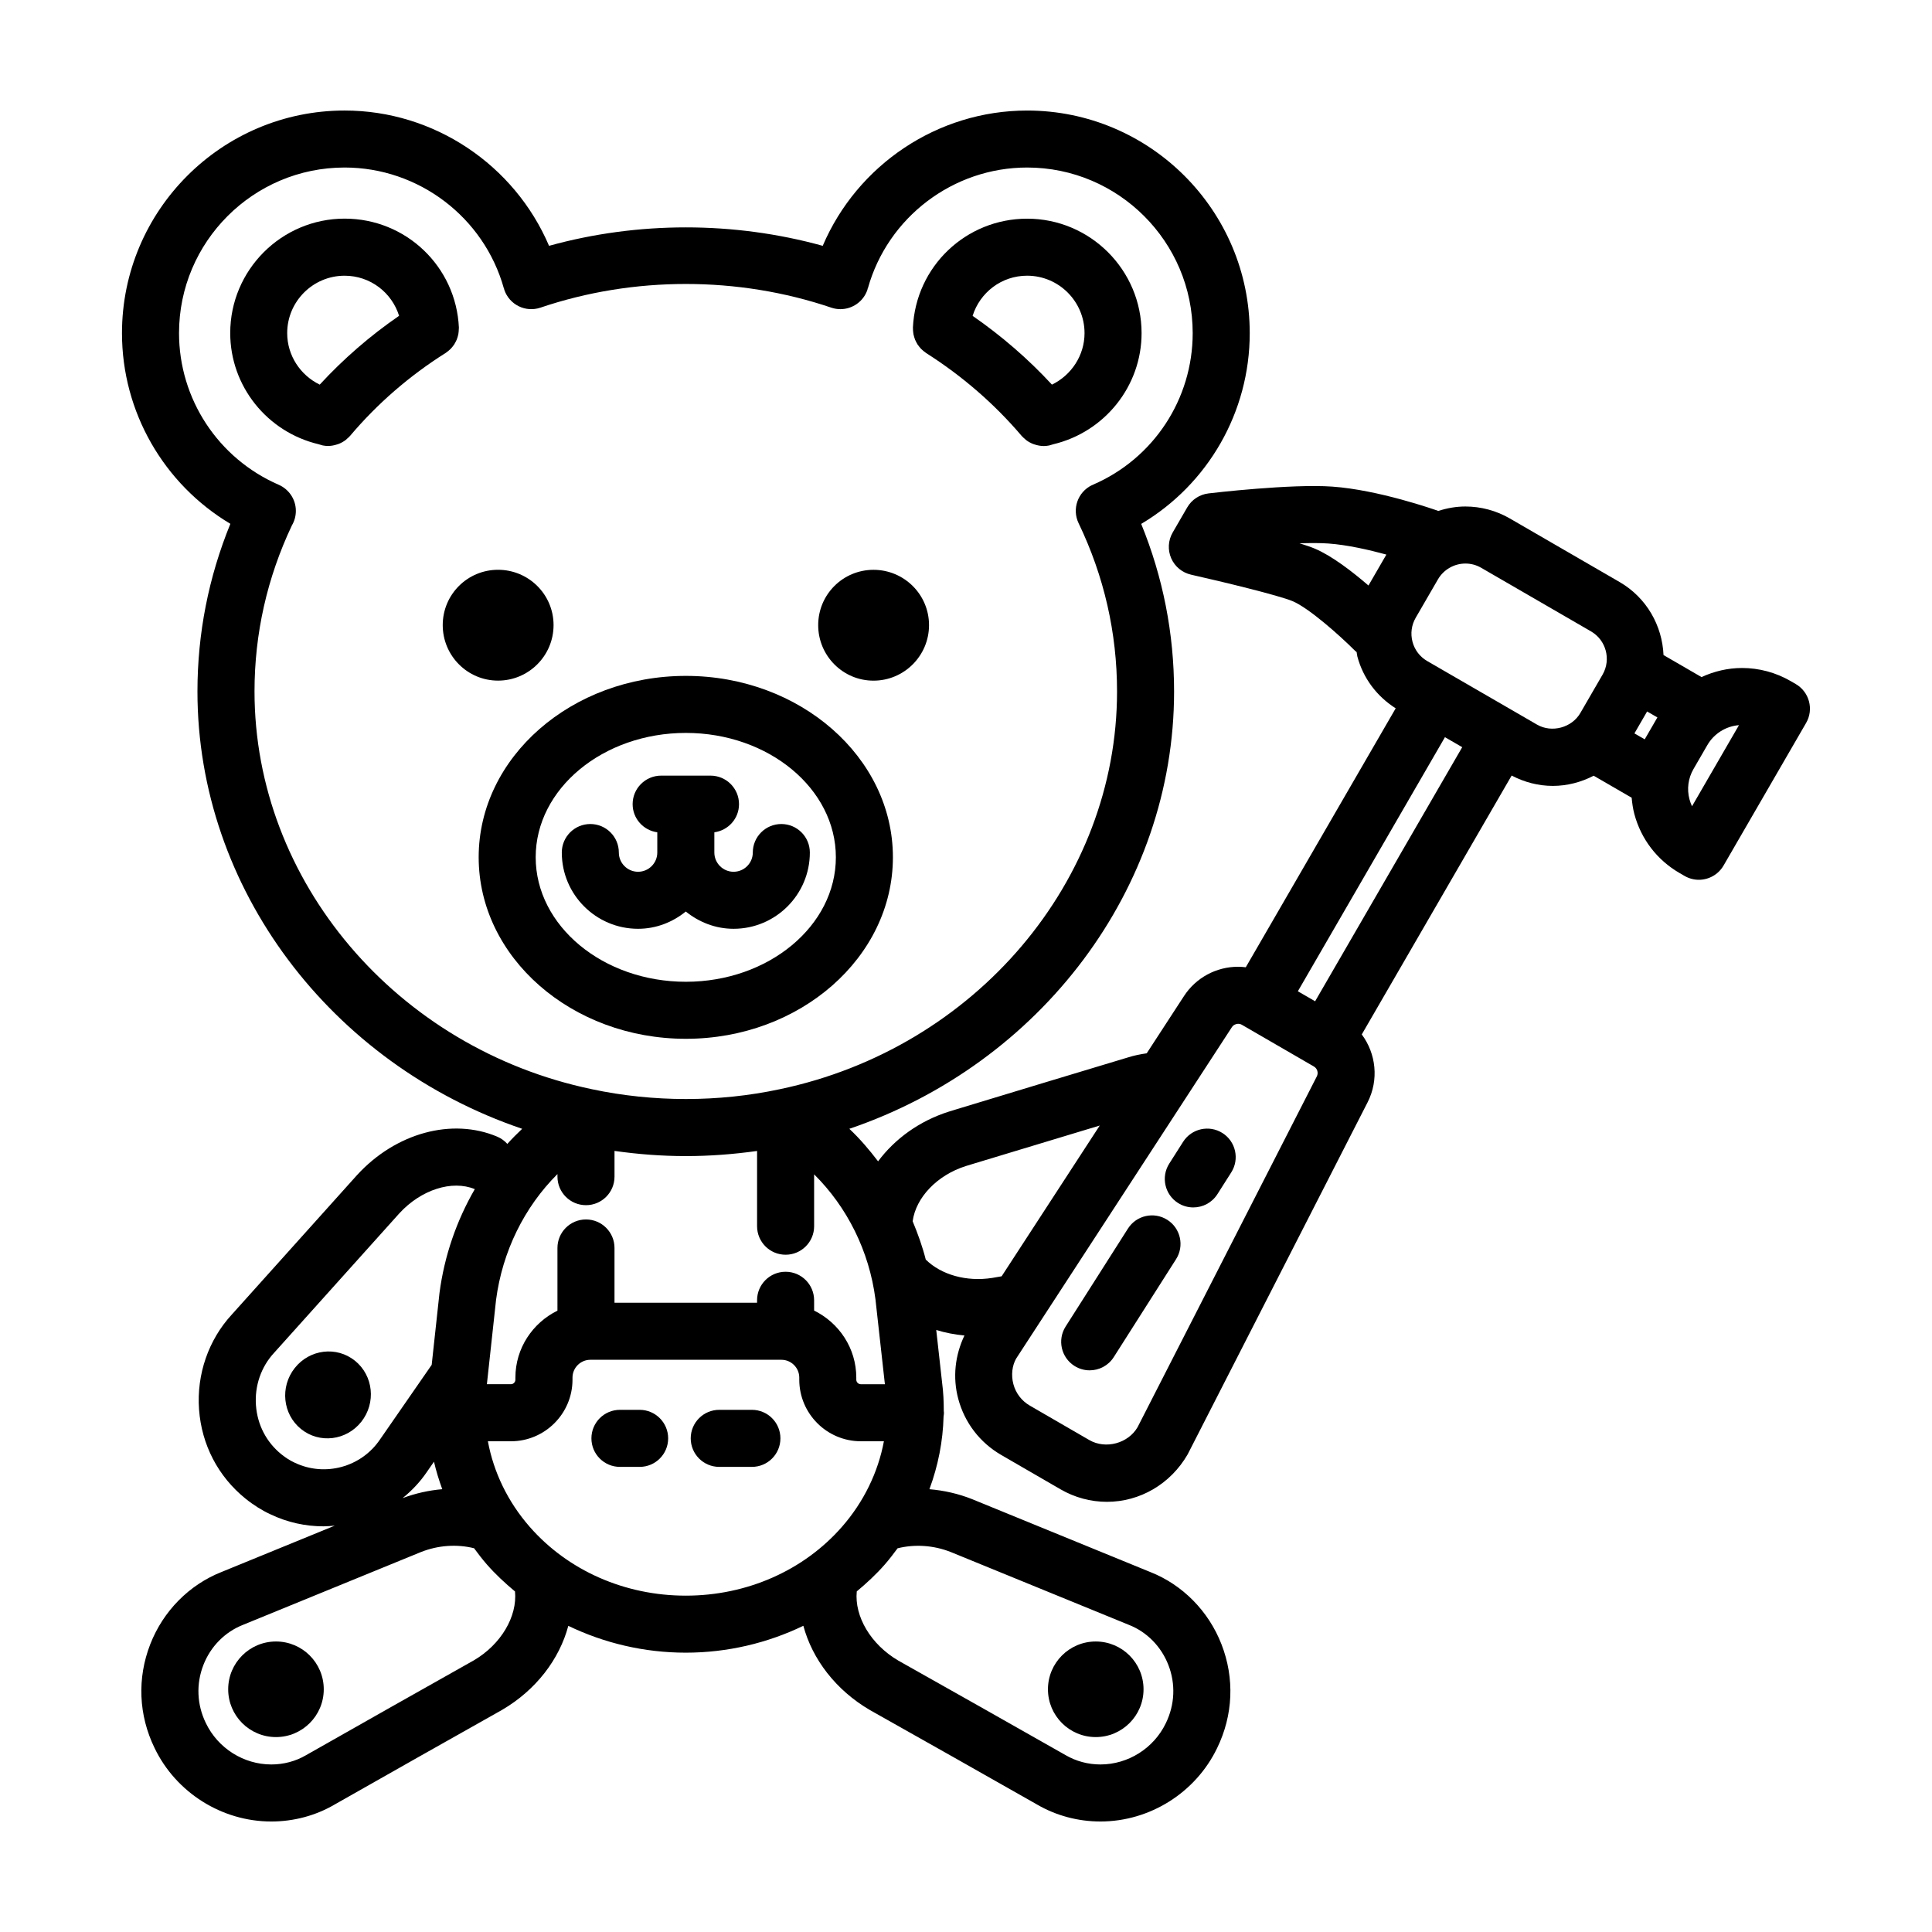
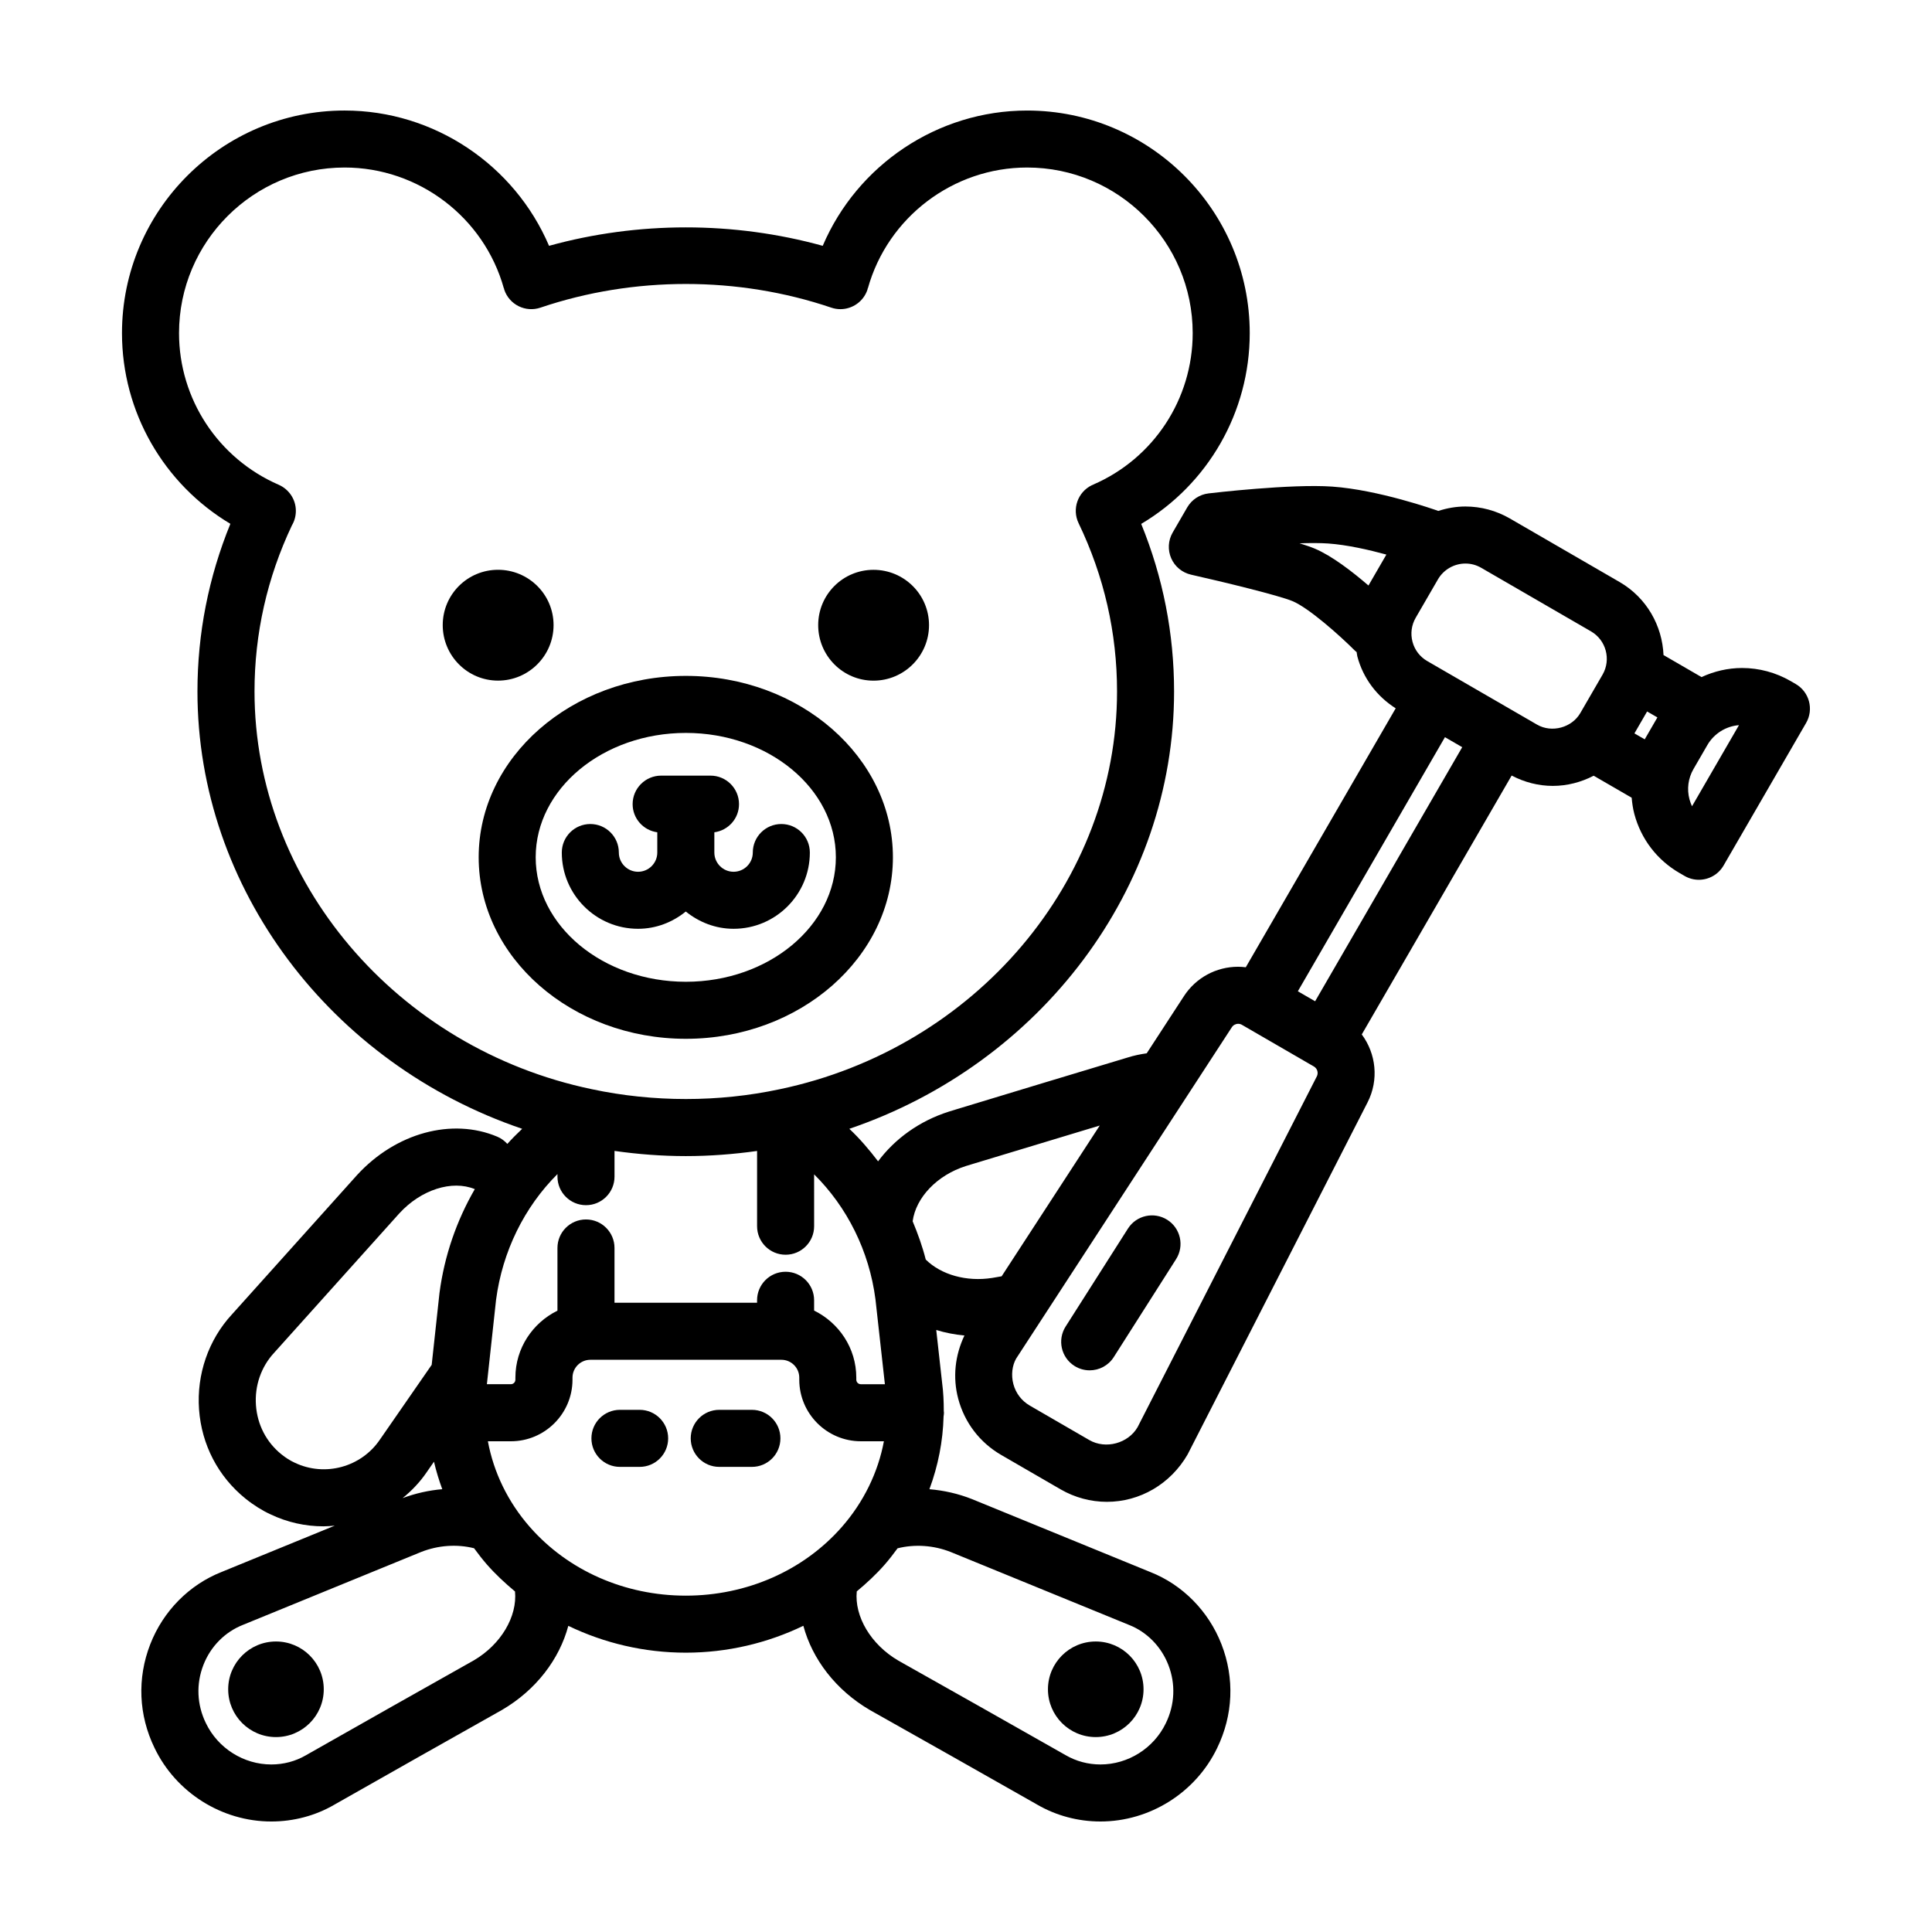
<svg xmlns="http://www.w3.org/2000/svg" fill="#000000" width="800px" height="800px" version="1.1" viewBox="144 144 512 512">
  <g>
    <path d="m619.89 325.27-1.352-0.781c-3.914-2.266-8.363-3.465-12.871-3.465-3.773 0-7.418 0.875-10.746 2.41l-10.07-5.836c-0.336-7.758-4.449-15.191-11.652-19.363l-29.09-16.844c-3.578-2.07-7.648-3.164-11.766-3.164-2.473 0-4.883 0.434-7.176 1.176-1.078-0.383-15.852-5.582-28.113-6.449-10.82-0.777-32.012 1.707-32.789 1.805-2.363 0.281-4.449 1.656-5.644 3.719l-3.856 6.656c-1.203 2.082-1.344 4.613-0.383 6.816 0.961 2.207 2.922 3.812 5.266 4.344 8.496 1.91 23.312 5.508 26.91 7.023 4.301 1.812 12.434 9.027 16.547 13.148 0.133 0.133 0.281 0.227 0.418 0.348 0.082 0.387 0.09 0.781 0.191 1.164 1.531 5.758 5.16 10.559 10.16 13.734l-39.73 68.625c-0.672-0.082-1.352-0.137-2.023-0.137-5.82 0-11.184 2.906-14.359 7.777l-9.871 15.16c-1.734 0.246-3.414 0.594-5.027 1.109-15.059 4.519-30.117 9.094-45.176 13.66l-2.227 0.684c-7.859 2.492-14.344 7.254-18.758 13.176-2.332-3.062-4.828-5.996-7.621-8.621 50.664-17.215 86.062-63.691 86.062-115.89 0-15.367-2.938-30.27-8.711-44.414 17.68-10.504 28.762-29.605 28.762-50.551 0-32.531-26.465-58.996-58.996-58.996-23.754 0-45.027 14.43-54.168 35.852-23.562-6.516-48.965-6.516-72.527 0-9.148-21.426-30.418-35.855-54.18-35.855-32.531 0-58.996 26.465-58.996 58.996 0 20.898 11.07 39.988 28.723 50.531-5.777 14.152-8.723 29.066-8.723 44.438 0 52.234 35.402 98.707 86.055 115.89-1.359 1.285-2.684 2.609-3.934 4-0.719-0.797-1.602-1.465-2.656-1.91-12.012-5.078-26.934-1.008-37.176 10.176l-33.176 36.949c-6.191 6.699-9.359 15.871-8.691 25.148 0.68 9.375 5.055 17.773 12.293 23.629 2.102 1.703 4.438 3.168 6.637 4.172 4.492 2.156 9.297 3.184 14.055 3.184 0.996 0 1.988-0.09 2.984-0.18l-29.945 12.254c-8.621 3.391-15.531 10.379-18.953 19.176-3.512 9.023-3.098 18.797 1.148 27.508 5.691 11.824 17.836 19.465 30.93 19.465 5.93 0 11.723-1.551 16.68-4.438l0.734-0.418c14.531-8.238 29.055-16.473 43.746-24.723 9.02-5.269 15.199-13.457 17.551-22.27 9.508 4.578 20.113 7.109 31.129 7.109 11.023 0 21.645-2.539 31.16-7.125 2.363 8.82 8.57 17.035 17.668 22.348 14.582 8.188 29.102 16.418 43.629 24.656l0.66 0.379c5.043 2.93 10.84 4.481 16.77 4.481 13.094 0 25.234-7.644 30.918-19.434 4.262-8.742 4.676-18.52 1.16-27.539-3.422-8.797-10.332-15.781-18.852-19.133l-47.262-19.332c-3.629-1.441-7.445-2.297-11.281-2.621 2.309-6.231 3.582-12.73 3.75-19.277 0.039-0.324 0.102-0.645 0.102-0.984 0-0.156-0.035-0.301-0.047-0.457 0-2.492-0.109-4.988-0.438-7.465l-1.559-14.012c2.398 0.734 4.902 1.223 7.477 1.457-2.5 5.246-3.16 11.105-1.648 16.777 1.684 6.324 5.734 11.609 11.395 14.887l15.742 9.117c3.727 2.156 7.965 3.301 12.258 3.301 8.723 0 16.848-4.684 21.402-12.574l47.676-93.281c3.059-5.977 2.246-12.93-1.531-18.008l39.719-68.609c3.371 1.773 7.109 2.742 10.906 2.742 3.836 0 7.527-0.984 10.832-2.695l10.066 5.828c0.133 1.445 0.332 2.891 0.711 4.316 1.773 6.641 6.019 12.191 11.969 15.637l1.344 0.777c1.195 0.691 2.492 1.02 3.777 1.02 2.609 0 5.144-1.355 6.551-3.773l21.875-37.785c2.094-3.606 0.863-8.227-2.746-10.32zm-40.02 14.664-2.731-1.578 0.594-1.023 2.769-4.785 2.727 1.578-3.336 5.762zm-91.469-51.953c2.805-0.09 5.453-0.102 7.594 0.051 4.996 0.352 10.766 1.668 15.41 2.934l-3.148 5.438-1.598 2.762c-4.277-3.688-9.715-7.879-14.227-9.777-0.996-0.422-2.387-0.895-4.031-1.406zm-88.465 165.04 2.152-0.656c11.09-3.367 22.219-6.727 33.355-10.086l-26 39.953c-0.828 0.145-1.648 0.297-2.492 0.43-6.828 1.074-13.539-0.836-17.617-4.863-0.887-3.5-2.102-6.867-3.473-10.152 0.848-6.285 6.473-12.211 14.074-14.625zm-40.188 38.297v-2.731c0-4.176-3.379-7.559-7.559-7.559-4.176 0-7.559 3.379-7.559 7.559v0.648h-37.781v-14.508c0-4.176-3.379-7.559-7.559-7.559-4.176 0-7.559 3.379-7.559 7.559v16.609c-6.566 3.238-11.141 9.934-11.145 17.738v0.551c0 0.664-0.539 1.203-1.203 1.203h-6.352l2.43-22.355c1.684-12.816 7.473-24.562 16.273-33.332v0.684c0 4.176 3.379 7.559 7.559 7.559 4.176 0 7.559-3.379 7.559-7.559v-6.82c6.246 0.887 12.566 1.371 18.902 1.371 6.332 0 12.645-0.484 18.879-1.359v19.941c0 4.176 3.379 7.559 7.559 7.559 4.176 0 7.559-3.379 7.559-7.559l-0.004-13.746c8.73 8.641 14.602 20.309 16.258 33.121l2.5 22.5h-6.375c-0.664 0-1.203-0.539-1.203-1.203v-0.539c0-7.824-4.59-14.539-11.18-17.773zm-148.3-164.07c0-15.32 3.336-30.129 9.914-44.02 0.664-1.125 1.043-2.438 1.043-3.844 0-3.102-1.891-5.762-4.57-6.926-16.031-6.973-26.391-22.742-26.391-40.18 0-24.199 19.684-43.883 43.883-43.883 19.59 0 36.938 13.164 42.195 32.012l0.031-0.012c0.035 0.133 0.047 0.266 0.09 0.402 1.34 3.949 5.621 6.074 9.582 4.731 24.691-8.363 52.383-8.363 77.066 0 0.805 0.273 1.621 0.402 2.422 0.402 3.148 0 6.09-1.984 7.16-5.133 0.047-0.133 0.055-0.266 0.09-0.402l0.031 0.012c5.266-18.848 22.617-32.012 42.199-32.012 24.199 0 43.883 19.684 43.883 43.883 0 17.48-10.367 33.25-26.418 40.168l0.012 0.023c-0.098 0.039-0.195 0.059-0.297 0.105-3.762 1.809-5.344 6.324-3.531 10.086 6.758 14.051 10.184 29.051 10.184 44.586 0 50.227-37.586 94.555-89.391 105.41-16.227 3.461-33.484 3.465-49.781-0.004-51.805-10.816-89.406-55.145-89.406-105.41zm10.648 204.38c-1.18-0.539-2.394-1.305-3.531-2.227-3.969-3.211-6.363-7.82-6.734-12.984-0.371-5.129 1.344-10.156 4.785-13.879l33.199-36.973c5.762-6.293 13.969-8.918 20.012-6.434-4.816 8.328-8.066 17.66-9.359 27.539l-2.066 19.027c-4.379 6.352-8.785 12.707-13.199 19.059l-0.52 0.746c-4.934 7.297-14.574 9.957-22.586 6.125zm35.055 2.418 0.457-0.66c0.469-0.676 0.934-1.352 1.402-2.019 0.574 2.469 1.316 4.891 2.195 7.285-3.543 0.301-7.082 1.09-10.504 2.363 2.434-1.98 4.637-4.281 6.449-6.969zm12.398 49.977c-14.594 8.195-29.141 16.445-43.684 24.688l-0.816 0.465c-2.727 1.586-5.891 2.426-9.148 2.426-7.324 0-14.125-4.281-17.336-10.941-2.394-4.906-2.625-10.387-0.66-15.434 1.898-4.875 5.688-8.734 10.5-10.629l47.117-19.277c4.586-1.828 9.582-2.152 14.113-1.02 1.078 1.461 2.176 2.91 3.387 4.293 2.281 2.609 4.82 4.953 7.461 7.16 0.637 6.621-3.699 14.043-10.934 18.27zm14.844-35.379c-5.809-6.637-9.582-14.488-11.098-22.691h6.102c8.988 0 16.309-7.316 16.32-16.309v-0.555c0-2.609 2.125-4.731 4.742-4.731h50.621c2.613 0 4.734 2.125 4.734 4.734v0.539c0 8.996 7.32 16.32 16.32 16.32h6.109c-1.531 8.184-5.32 16.062-11.148 22.711-10.141 11.566-25.211 18.203-41.348 18.203-16.148 0.004-31.223-6.644-41.355-18.223zm111.54 6.648 47.293 19.34c4.711 1.855 8.504 5.715 10.398 10.59 1.965 5.043 1.727 10.531-0.676 15.461-3.199 6.637-9.996 10.918-17.32 10.918-3.258 0-6.422-0.84-9.23-2.469l-0.734-0.418c-14.547-8.246-29.09-16.488-43.57-24.621-7.344-4.293-11.688-11.73-11.043-18.355 2.625-2.191 5.144-4.516 7.41-7.109 1.219-1.391 2.324-2.848 3.406-4.312 4.547-1.141 9.586-0.805 14.066 0.977zm97.031-126.02-47.488 92.934c-2.488 4.301-8.457 5.945-12.816 3.414l-15.742-9.117c-2.168-1.254-3.719-3.281-4.363-5.699-0.645-2.418-0.312-4.949 0.742-6.781l57.152-87.793c0.371-0.574 1.004-0.91 1.688-0.91 0.348 0 0.684 0.09 0.996 0.273l0.699 0.406 17.652 10.223c0.004 0.004 0.012 0.004 0.016 0.004l0.684 0.398c0.926 0.531 1.266 1.695 0.781 2.648zm-0.445-19.926-4.574-2.648 38.98-67.336 4.578 2.648zm58.809-73.316-5.715-3.309-0.004-0.004-8.828-5.109-14.547-8.418c-1.941-1.125-3.332-2.938-3.906-5.106s-0.277-4.43 0.848-6.375l0.465-0.801 5.438-9.387c1.5-2.574 4.289-4.176 7.273-4.176 1.48 0 2.891 0.379 4.191 1.133l29.09 16.844c3.996 2.312 5.371 7.441 3.074 11.445l-5.91 10.203c-2.234 3.859-7.551 5.328-11.469 3.059zm41.074 21.637c-0.277-0.586-0.504-1.199-0.672-1.832-0.73-2.734-0.352-5.586 1.062-8.035l3.684-6.363c1.754-3.023 4.906-4.988 8.367-5.262z" />
-     <path d="m385.99 231.88c0.023 0.242 0.047 0.48 0.09 0.711 0.047 0.23 0.109 0.457 0.176 0.684 0.07 0.246 0.141 0.488 0.238 0.727 0.086 0.211 0.195 0.418 0.301 0.625 0.117 0.223 0.227 0.449 0.367 0.66 0.125 0.195 0.277 0.379 0.422 0.562 0.156 0.203 0.312 0.398 0.488 0.578 0.156 0.16 0.328 0.301 0.5 0.453 0.211 0.18 0.422 0.359 0.656 0.516 0.07 0.051 0.125 0.109 0.195 0.156 9.598 6.098 18.129 13.496 25.348 21.992 0.246 0.289 0.527 0.516 0.805 0.754 0.102 0.086 0.18 0.188 0.281 0.266 0.594 0.469 1.246 0.828 1.93 1.094 0.152 0.059 0.309 0.102 0.465 0.152 0.719 0.227 1.465 0.383 2.223 0.387 0.016 0 0.035 0.012 0.051 0.012 0.484 0 0.973-0.047 1.473-0.145 0.332-0.066 0.629-0.203 0.957-0.277 0.07-0.023 0.137-0.035 0.203-0.059 13.594-3.25 23.371-15.395 23.371-29.449 0-16.723-13.609-30.328-30.328-30.328-16.227 0-29.523 12.688-30.27 28.875-0.004 0.09 0.016 0.176 0.016 0.266-0.008 0.266 0.012 0.527 0.043 0.789zm30.207-14.816c8.387 0 15.215 6.828 15.215 15.215 0 5.914-3.481 11.141-8.637 13.652-6.277-6.793-13.316-12.891-21.023-18.227 1.938-6.188 7.656-10.641 14.445-10.641z" />
-     <path d="m262.29 237.4c0.227-0.156 0.434-0.328 0.645-0.504 0.176-0.152 0.352-0.301 0.516-0.469 0.172-0.176 0.324-0.367 0.48-0.559 0.152-0.191 0.309-0.379 0.438-0.586 0.133-0.207 0.242-0.418 0.359-0.641 0.109-0.211 0.223-0.418 0.312-0.641 0.098-0.23 0.16-0.469 0.238-0.711 0.066-0.23 0.137-0.457 0.18-0.691 0.047-0.23 0.066-0.469 0.09-0.711 0.023-0.266 0.047-0.527 0.047-0.797 0-0.098 0.02-0.18 0.016-0.277-0.746-16.191-14.043-28.875-30.27-28.875-16.723 0-30.328 13.609-30.328 30.328 0 14.066 9.785 26.219 23.387 29.453 0.066 0.023 0.133 0.035 0.191 0.055 0.328 0.074 0.629 0.211 0.961 0.277 0.492 0.098 0.977 0.141 1.461 0.141 0.02 0 0.035-0.012 0.055-0.012 0.754-0.004 1.496-0.16 2.215-0.387 0.156-0.051 0.312-0.09 0.465-0.152 0.684-0.266 1.34-0.625 1.934-1.098 0.102-0.082 0.176-0.176 0.277-0.262 0.281-0.246 0.57-0.48 0.82-0.777 7.195-8.52 15.707-15.906 25.305-21.957 0.074-0.027 0.129-0.098 0.207-0.148zm-33.559 8.531c-5.144-2.504-8.621-7.727-8.621-13.648 0-8.387 6.828-15.215 15.215-15.215 6.793 0 12.5 4.449 14.438 10.625-7.715 5.312-14.754 11.422-21.031 18.238z" />
    <path d="m380.63 371.18c0-26.5-24.609-48.062-54.863-48.062-30.277 0-54.914 21.559-54.914 48.062 0 26.531 24.637 48.113 54.914 48.113 30.25 0 54.863-21.582 54.863-48.113zm-94.668 0c0-18.168 17.855-32.949 39.801-32.949 21.922 0 39.75 14.781 39.75 32.949 0 18.199-17.836 33-39.75 33-21.945 0-39.801-14.801-39.801-33z" />
    <path d="m338.41 390.14c11.145 0 20.207-9.062 20.207-20.207 0-4.176-3.379-7.559-7.559-7.559-4.176 0-7.559 3.379-7.559 7.559 0 2.812-2.289 5.094-5.094 5.094-2.805 0-5.094-2.289-5.094-5.094v-5.367c3.688-0.504 6.535-3.629 6.535-7.457 0-4.176-3.379-7.559-7.559-7.559h-13.074c-4.176 0-7.559 3.379-7.559 7.559 0 3.824 2.852 6.953 6.535 7.457v5.367c0 2.812-2.289 5.094-5.094 5.094s-5.094-2.289-5.094-5.094c0-4.176-3.379-7.559-7.559-7.559-4.176 0-7.559 3.379-7.559 7.559 0 11.145 9.062 20.207 20.207 20.207 4.812 0 9.18-1.758 12.652-4.578 3.484 2.812 7.856 4.578 12.664 4.578z" />
    <path d="m375.49 324.38c8.113 0 14.711-6.602 14.711-14.711 0-8.113-6.602-14.66-14.711-14.66-8.113 0-14.66 6.551-14.66 14.66 0 8.113 6.547 14.711 14.66 14.711z" />
    <path d="m290.7 309.66c0-8.113-6.602-14.66-14.711-14.66-8.113 0-14.66 6.551-14.66 14.66 0 8.113 6.551 14.711 14.66 14.711 8.113 0 14.711-6.598 14.711-14.711z" />
    <path d="m229.8 591.68c0 6.996-5.668 12.664-12.664 12.664s-12.664-5.668-12.664-12.664 5.668-12.668 12.664-12.668 12.664 5.672 12.664 12.668" />
-     <path d="m238.08 504.62c-4.871-3.934-12.02-3.074-15.973 1.926-3.949 4.996-3.199 12.234 1.672 16.164 4.871 3.934 12.02 3.074 15.973-1.926s3.199-12.23-1.672-16.164z" />
    <path d="m447.05 591.68c0 6.996-5.672 12.664-12.668 12.664-6.992 0-12.664-5.668-12.664-12.664s5.672-12.668 12.664-12.668c6.996 0 12.668 5.672 12.668 12.668" />
    <path d="m313.51 517.62h-5.219c-4.176 0-7.559 3.379-7.559 7.559 0 4.176 3.379 7.559 7.559 7.559h5.219c4.176 0 7.559-3.379 7.559-7.559 0-4.176-3.387-7.559-7.559-7.559z" />
    <path d="m343.26 517.62h-8.652c-4.176 0-7.559 3.379-7.559 7.559 0 4.176 3.379 7.559 7.559 7.559h8.652c4.176 0 7.559-3.379 7.559-7.559 0-4.176-3.379-7.559-7.559-7.559z" />
-     <path d="m467.97 444.27c-3.523-2.231-8.188-1.199-10.434 2.324l-3.672 5.773c-2.242 3.523-1.203 8.191 2.316 10.434 1.258 0.801 2.664 1.18 4.051 1.18 2.5 0 4.941-1.238 6.383-3.496l3.68-5.785c2.238-3.523 1.195-8.195-2.324-10.43z" />
    <path d="m453.35 467.27c-3.523-2.238-8.191-1.203-10.434 2.316l-16.512 25.953c-2.242 3.523-1.199 8.191 2.316 10.434 1.258 0.801 2.66 1.18 4.051 1.18 2.5 0 4.941-1.238 6.383-3.5l16.512-25.953c2.242-3.519 1.203-8.195-2.316-10.43z" />
  </g>
</svg>